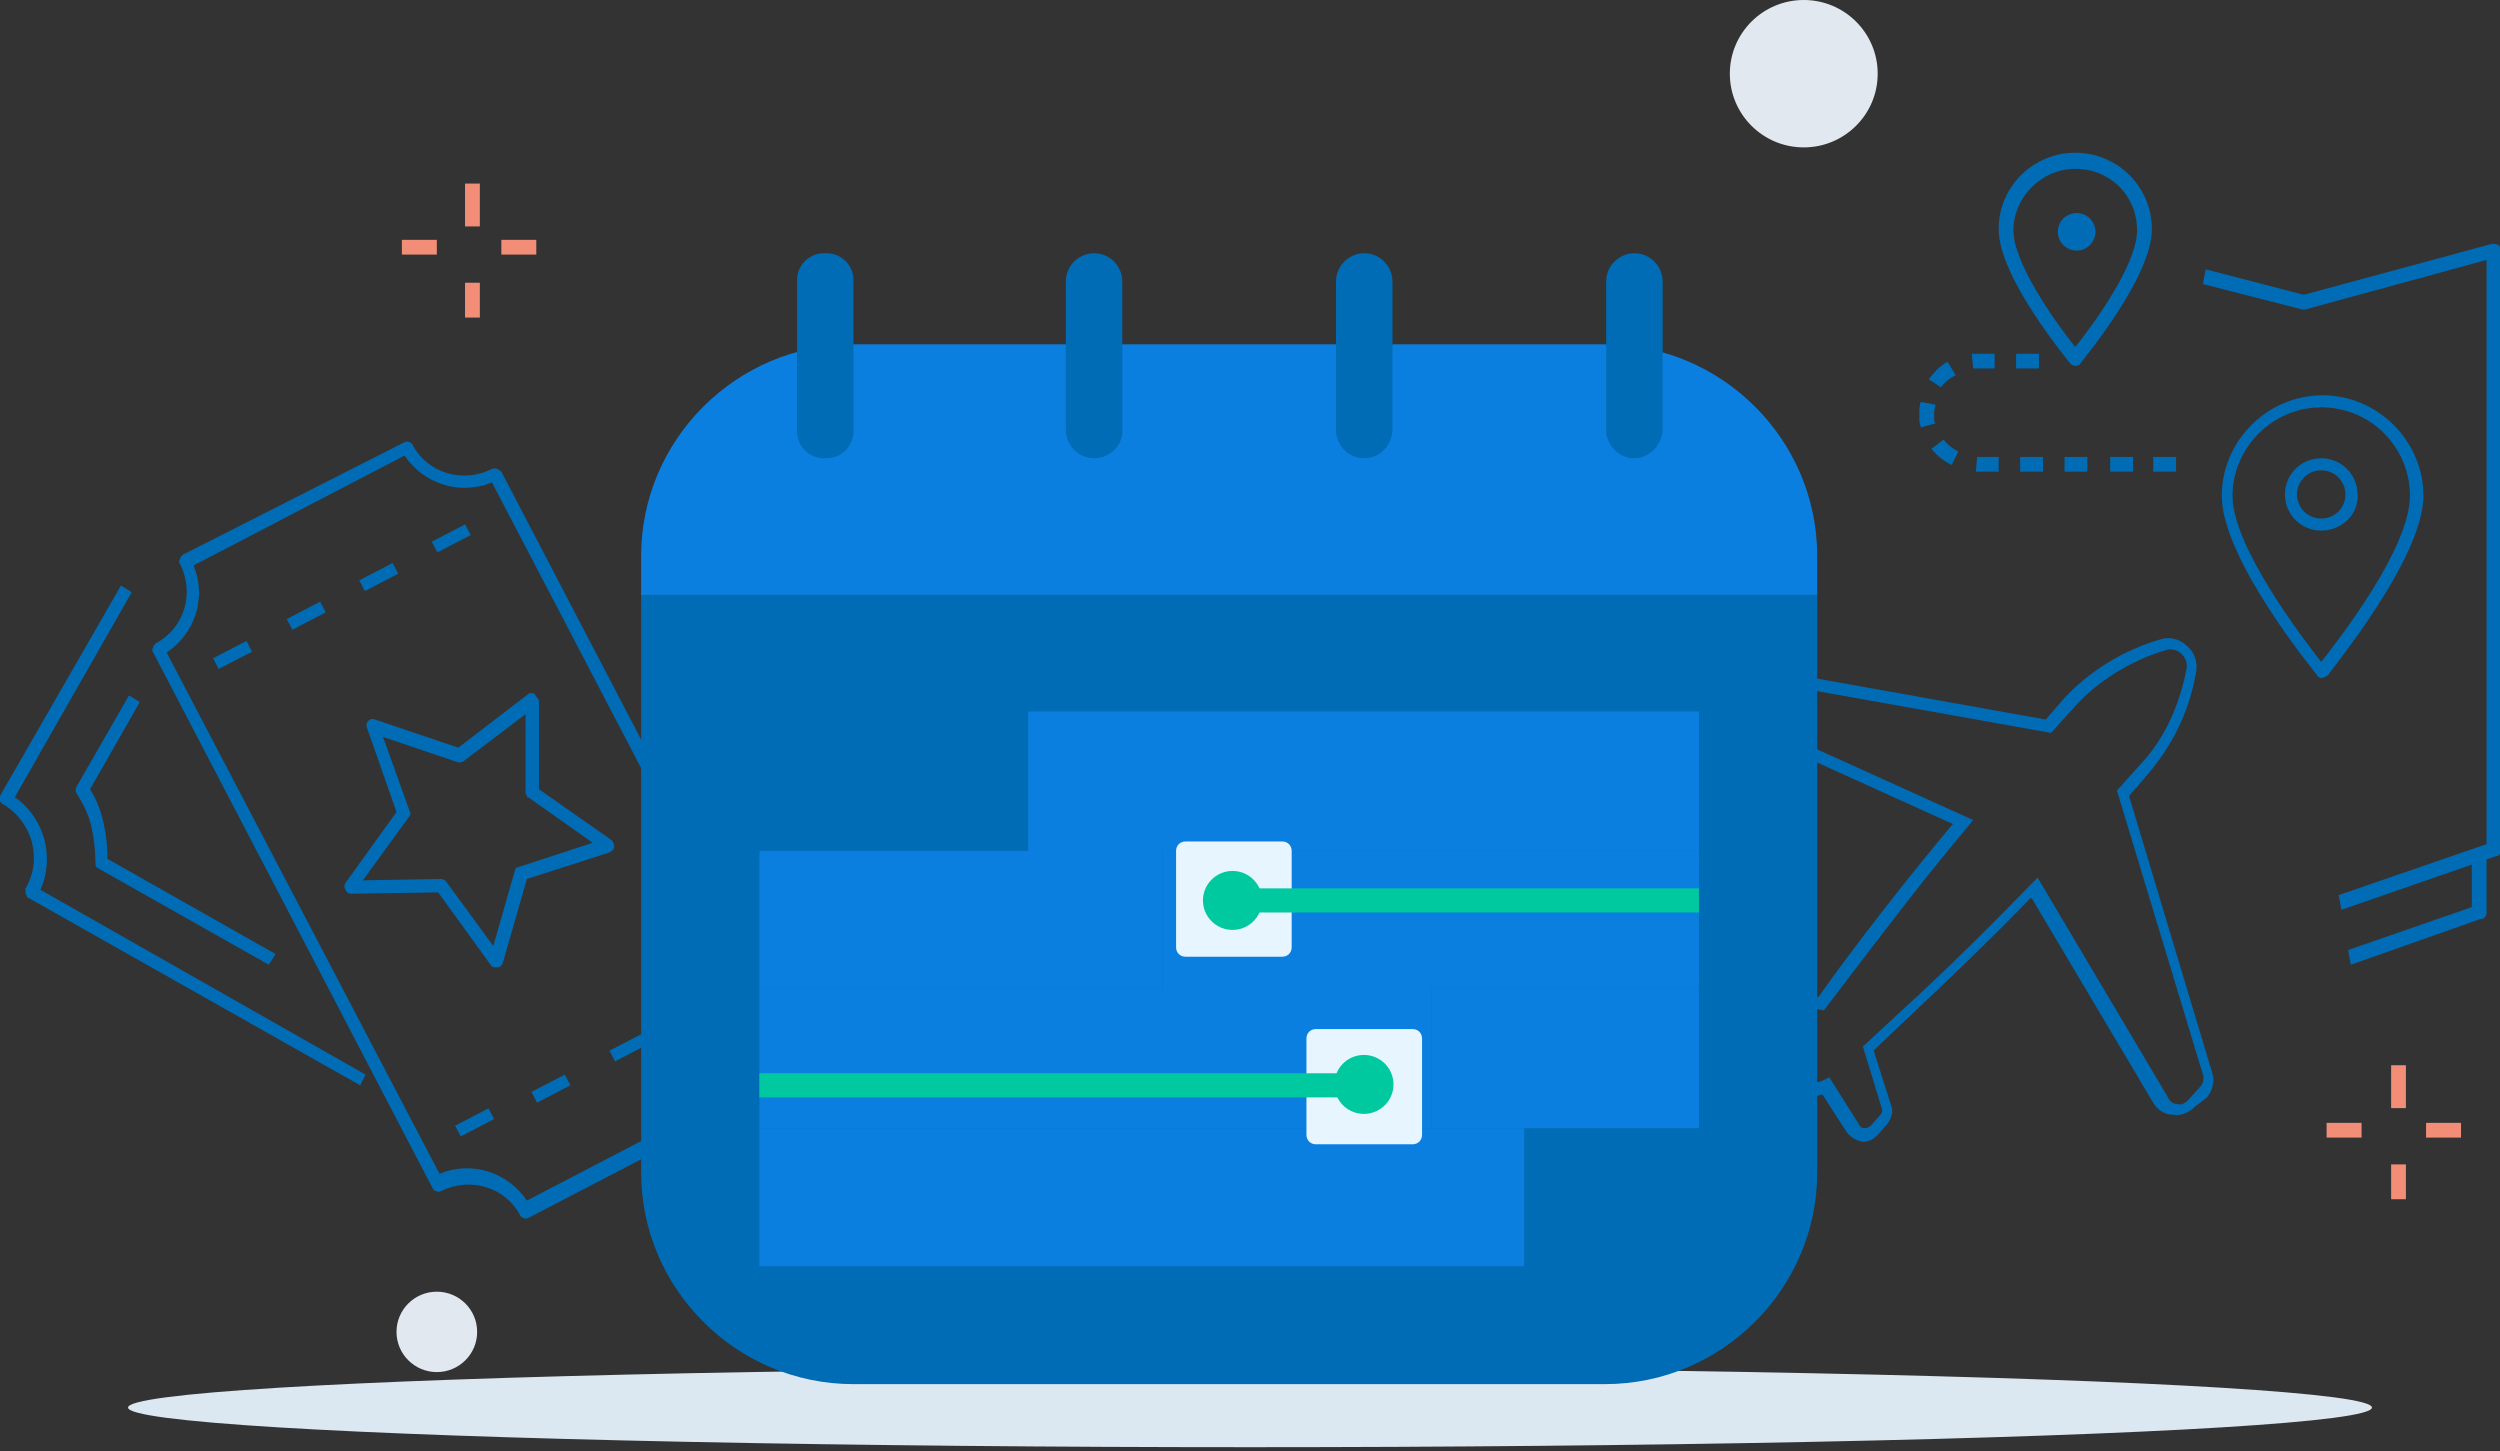
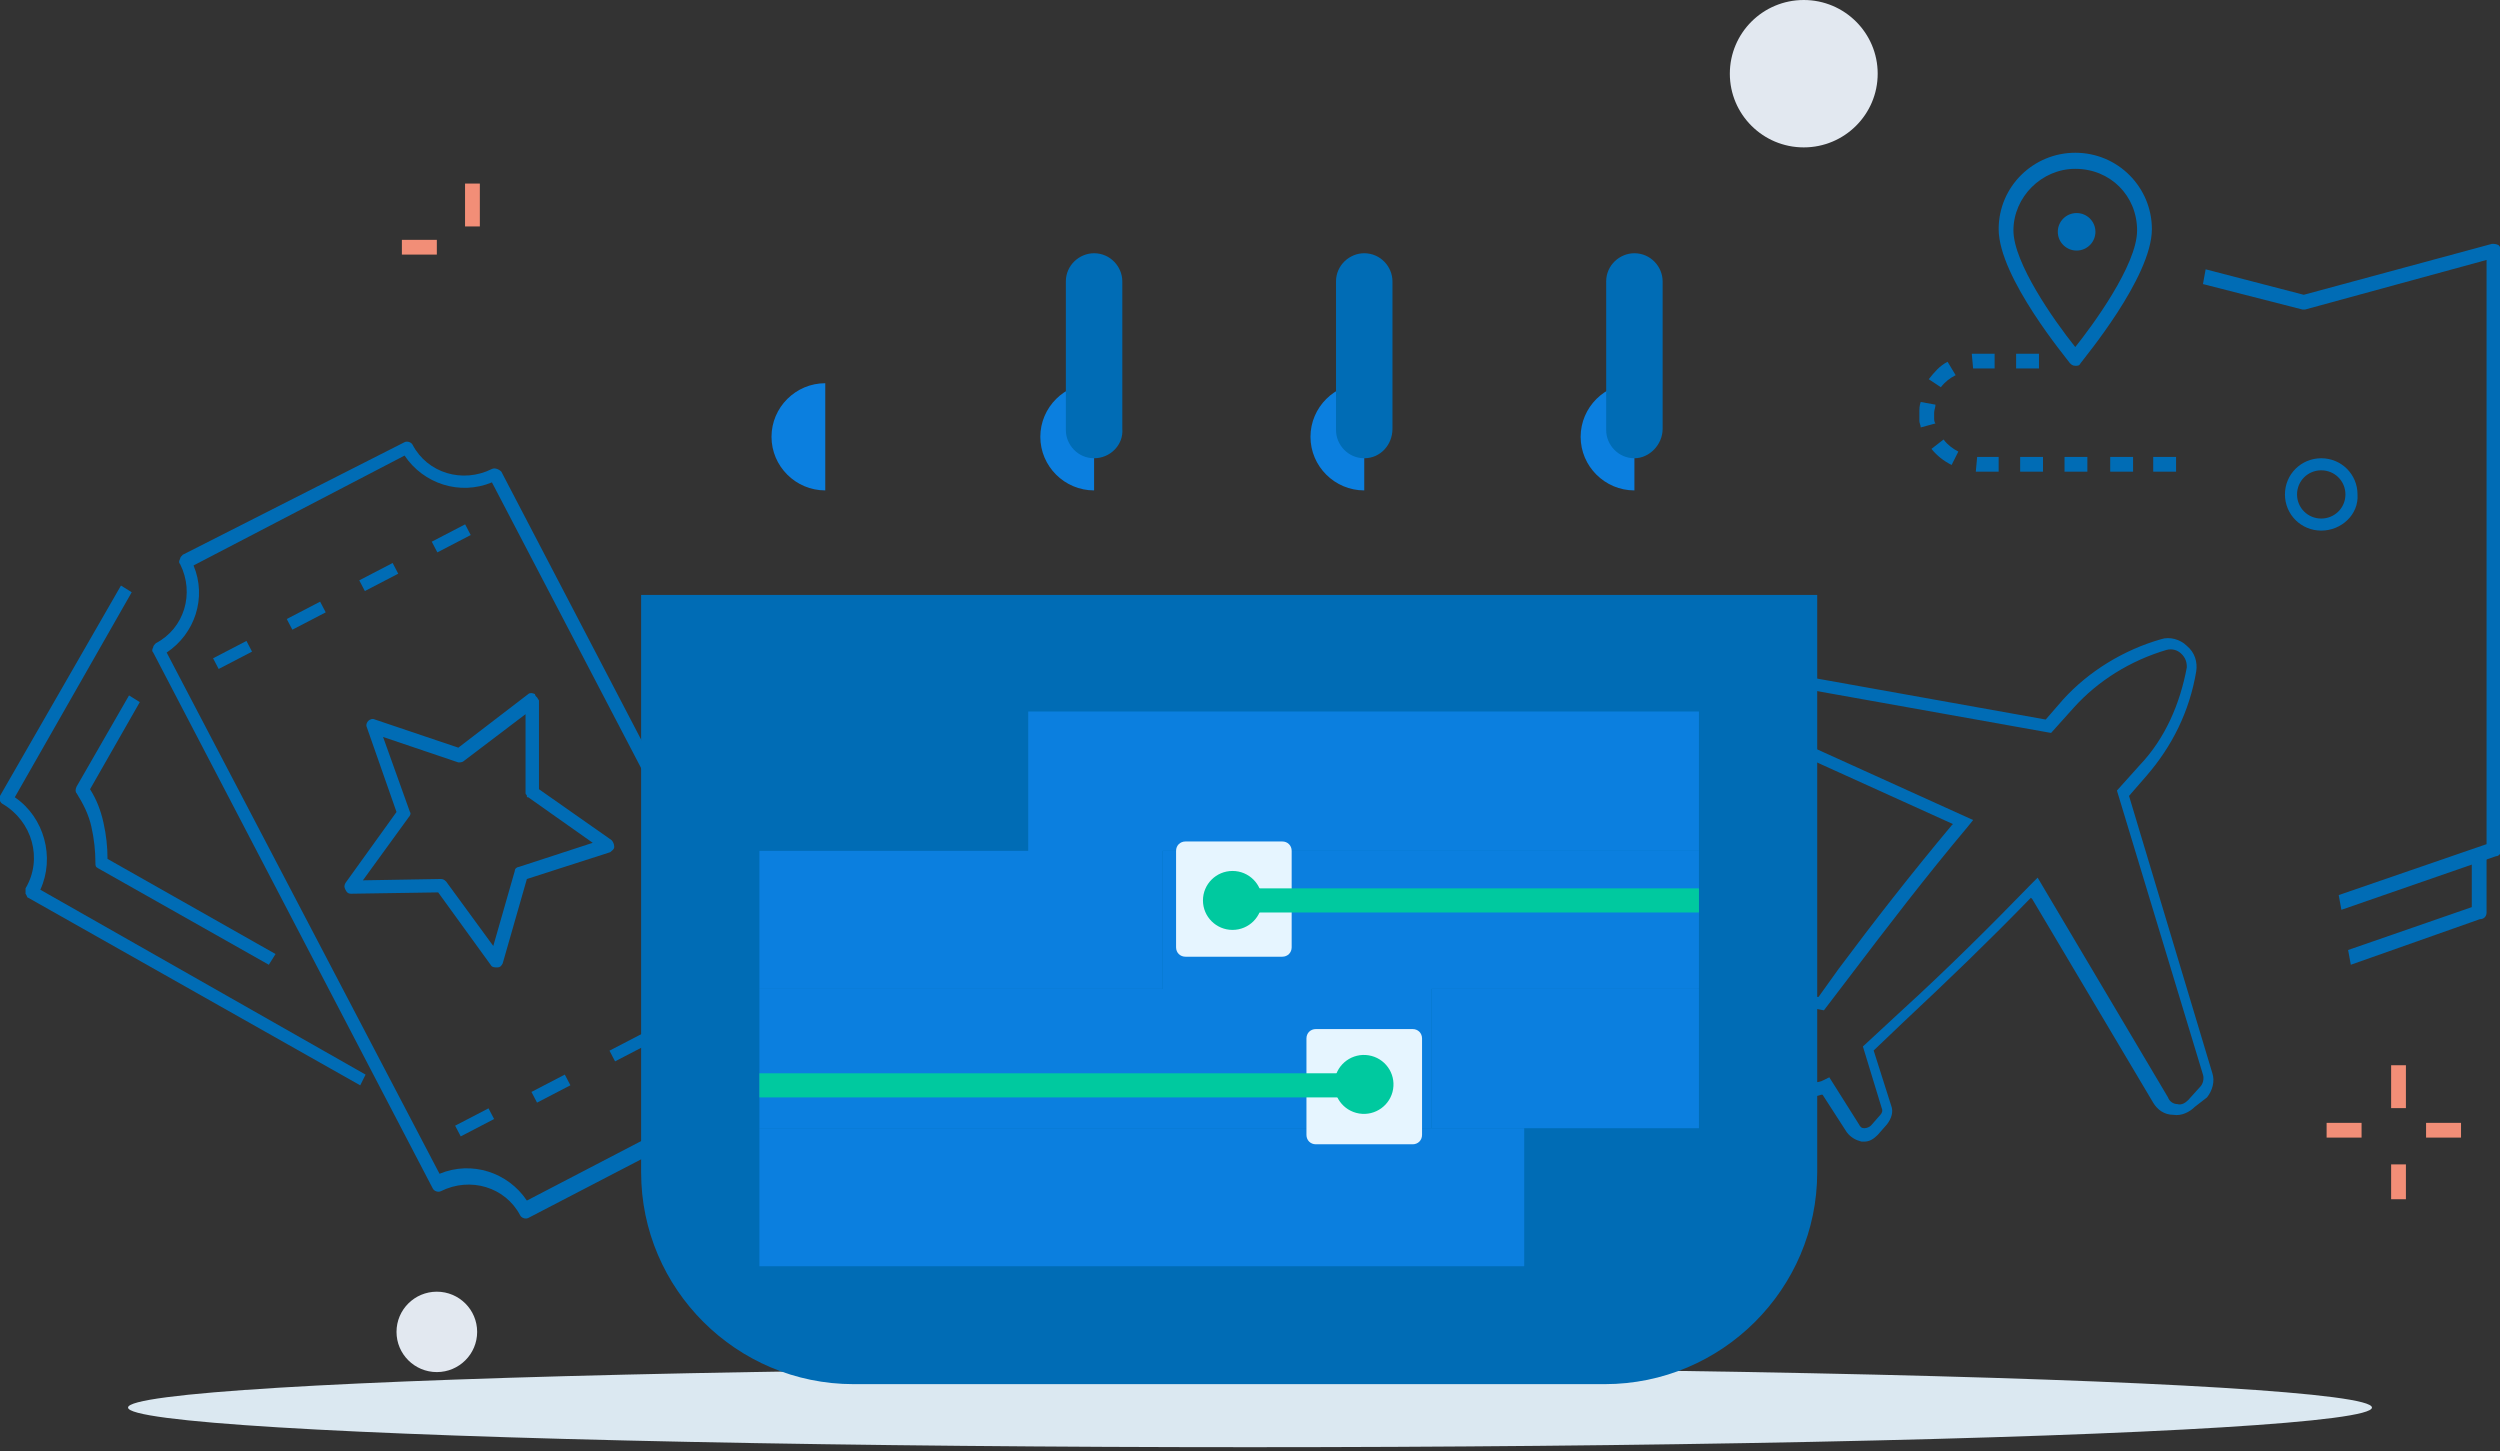
<svg xmlns="http://www.w3.org/2000/svg" width="410" height="238" viewBox="0 0 410 238" fill="none">
  <rect x="0" y="0" width="410" height="238" fill="#333333" stroke="none" />
  <ellipse cx="205" cy="230.839" rx="184" ry="6.5" fill="#DBE8F1" />
  <g clip-path="url(#clip0_1045_28)">
    <path d="M45.188 156.461L44.086 158.219L16.091 142.397C15.65 142.177 15.65 141.957 15.65 141.518C15.65 139.54 15.43 137.562 14.989 135.585C14.548 133.607 13.667 131.849 12.565 130.091C12.344 129.871 12.344 129.432 12.565 128.992L21.161 114.049L22.925 115.148L14.769 129.432C15.871 131.19 16.532 132.948 16.973 134.925C17.414 136.903 17.634 138.881 17.634 140.859L45.188 156.461Z" fill="#006CB5" />
    <path d="M21.602 97.129L2.425 130.75C7.274 134.046 9.038 140.639 6.613 145.913L59.957 176.238L59.075 177.996L4.629 147.231C4.409 147.231 4.409 146.792 4.188 146.572C4.188 146.352 4.188 145.913 4.188 145.693C7.054 140.858 5.29 134.705 0.441 131.849C-1.10269e-05 131.629 -0.22 130.97 -1.1012e-05 130.53L19.839 96.03L21.602 97.129Z" fill="#006CB5" />
    <path d="M88.172 114.489C88.172 114.708 88.392 114.708 88.392 114.928V129.431L100.296 137.782C100.516 138.002 100.737 138.441 100.737 138.881C100.737 139.32 100.296 139.54 100.075 139.76L86.409 144.155L82.441 157.999C82.22 158.438 82 158.658 81.559 158.658C81.118 158.658 80.677 158.658 80.457 158.219L71.86 146.352L57.532 146.572C57.091 146.572 56.871 146.352 56.651 145.913C56.43 145.473 56.43 145.253 56.651 144.814L65.027 133.167L60.177 119.323C59.957 118.884 60.177 118.444 60.398 118.224C60.618 118.005 61.059 117.785 61.5 118.005L75.167 122.619L86.629 113.829C86.85 113.61 87.29 113.61 87.731 113.829C87.731 114.049 87.952 114.269 88.172 114.489ZM86.409 130.53C86.409 130.31 86.188 130.31 86.188 130.091V117.126L76.048 124.817C75.828 125.037 75.387 125.037 75.167 125.037L62.823 120.861L67.231 133.167C67.452 133.387 67.231 133.826 67.011 134.046L59.516 144.374L72.301 144.155C72.742 144.155 72.962 144.374 73.183 144.594L80.898 155.142L84.425 142.836C84.425 142.397 84.866 142.177 85.086 142.177L97.21 138.221L86.629 130.75C86.409 130.75 86.409 130.75 86.409 130.53Z" fill="#006CB5" />
    <path d="M80.115 181.769L74.642 184.613L75.56 186.367L81.032 183.522L80.115 181.769Z" fill="#006CB5" />
    <path d="M92.629 176.233L87.156 179.077L88.073 180.831L93.546 177.986L92.629 176.233Z" fill="#006CB5" />
    <path d="M105.427 169.465L99.954 172.31L100.871 174.063L106.344 171.219L105.427 169.465Z" fill="#006CB5" />
    <path d="M117.316 163.125L111.843 165.97L112.761 167.723L118.233 164.879L117.316 163.125Z" fill="#006CB5" />
    <path d="M40.417 105.114L34.944 107.958L35.861 109.712L41.334 106.868L40.417 105.114Z" fill="#006CB5" />
    <path d="M52.502 98.672L47.029 101.517L47.947 103.27L53.419 100.426L52.502 98.672Z" fill="#006CB5" />
    <path d="M64.392 92.332L58.919 95.177L59.836 96.93L65.309 94.086L64.392 92.332Z" fill="#006CB5" />
    <path d="M76.281 85.992L70.809 88.836L71.726 90.59L77.198 87.746L76.281 85.992Z" fill="#006CB5" />
    <path d="M82.22 77.351L127.849 164.811C128.07 165.031 128.07 165.251 127.849 165.69C127.849 165.91 127.629 166.13 127.409 166.349C125.204 167.448 123.441 169.426 122.78 172.063C122.118 174.48 122.339 177.117 123.441 179.315C123.661 179.534 123.661 179.754 123.441 180.194C123.441 180.413 123.22 180.633 123 180.853L86.629 199.751C86.188 199.971 85.527 199.751 85.306 199.312C82.882 194.697 77.15 192.939 72.301 195.356C71.86 195.576 71.199 195.356 70.978 194.917L25.129 107.017C24.909 106.798 24.909 106.578 25.129 106.138C25.129 105.919 25.349 105.699 25.57 105.479C30.199 103.062 31.962 97.348 29.538 92.514C29.317 92.294 29.317 92.075 29.538 91.635C29.538 91.415 29.758 91.195 29.979 90.976L66.349 72.517C66.79 72.297 67.452 72.517 67.672 72.956C70.097 77.571 75.828 79.329 80.677 76.912C81.118 76.692 81.779 76.912 82.22 77.351ZM125.425 164.811L80.677 79.109C75.387 81.307 69.436 79.329 66.349 74.714L31.742 92.734C33.946 98.008 31.962 103.941 27.333 107.017L72.081 192.499C77.371 190.302 83.323 192.28 86.409 196.894L121.016 178.875C119.914 176.458 119.914 173.601 120.575 170.964C121.457 168.547 123.22 166.349 125.425 164.811Z" fill="#006CB5" />
    <path d="M263.194 227H139.973C120.796 227 105.145 211.397 105.145 192.279V97.568H298.021V192.279C298.021 211.397 282.371 227 263.194 227Z" fill="#006CB5" />
-     <path d="M263.194 56.475H139.973C120.796 56.475 105.145 72.077 105.145 91.195V97.568H298.021V91.195C298.021 72.077 282.371 56.475 263.194 56.475Z" fill="#0B7FDF" />
    <path d="M135.344 80.427C130.495 80.427 126.527 76.472 126.527 71.638C126.527 66.803 130.495 62.848 135.344 62.848" fill="#0B7FDF" />
-     <path d="M135.564 75.154H135.124C132.699 75.154 130.715 73.176 130.715 70.759V45.927C130.715 43.51 132.699 41.532 135.124 41.532H135.564C137.989 41.532 139.973 43.51 139.973 45.927V70.759C139.973 73.176 137.989 75.154 135.564 75.154Z" fill="#006CB5" />
    <path d="M179.43 80.427C174.581 80.427 170.613 76.472 170.613 71.638C170.613 66.803 174.581 62.848 179.43 62.848" fill="#0B7FDF" />
    <path d="M179.43 75.154C176.785 75.154 174.801 72.956 174.801 70.539V46.147C174.801 43.51 177.005 41.532 179.43 41.532C182.075 41.532 184.059 43.73 184.059 46.147V70.319C184.28 72.956 182.075 75.154 179.43 75.154Z" fill="#006CB5" />
    <path d="M223.737 80.427C218.887 80.427 214.919 76.472 214.919 71.638C214.919 66.803 218.887 62.848 223.737 62.848" fill="#0B7FDF" />
    <path d="M223.736 75.154C221.091 75.154 219.107 72.956 219.107 70.539V46.147C219.107 43.51 221.312 41.532 223.736 41.532C226.382 41.532 228.365 43.73 228.365 46.147V70.319C228.365 72.956 226.382 75.154 223.736 75.154Z" fill="#006CB5" />
    <path d="M268.043 80.427C263.194 80.427 259.226 76.472 259.226 71.638C259.226 66.803 263.194 62.848 268.043 62.848" fill="#0B7FDF" />
    <path d="M268.043 75.154C265.398 75.154 263.414 72.956 263.414 70.539V46.147C263.414 43.51 265.618 41.532 268.043 41.532C270.688 41.532 272.672 43.73 272.672 46.147V70.319C272.672 72.956 270.468 75.154 268.043 75.154Z" fill="#006CB5" />
    <path d="M256.581 139.54H234.758H212.715H190.672V162.174H168.629H146.586H124.543V185.028H146.586H168.629H190.672H212.715H234.758V162.174H256.581H278.624V139.54H256.581Z" fill="#0B7FDF" />
    <path d="M256.581 116.687H234.758H212.715H190.672H168.629V139.54H146.586H124.543V162.174H146.586H168.629H190.672V139.54H212.715H234.758H256.581H278.624V116.687H256.581Z" fill="#0B7FDF" />
    <path d="M234.758 162.174V185.028H256.581H278.624V162.174H256.581H234.758Z" fill="#0B7FDF" />
    <path d="M199.71 185.028H174.801H149.672H124.543V207.662H149.672H174.801H199.71H224.839H249.968V185.028H224.839H199.71Z" fill="#0B7FDF" />
    <path d="M78.694 30.105H76.269V37.137H78.694V30.105Z" fill="#F28E77" />
-     <path d="M78.694 46.367H76.269V52.08H78.694V46.367Z" fill="#F28E77" />
-     <path d="M87.952 39.335H82.22V41.752H87.952V39.335Z" fill="#F28E77" />
+     <path d="M87.952 39.335H82.22V41.752V39.335Z" fill="#F28E77" />
    <path d="M71.64 39.335H65.909V41.752H71.64V39.335Z" fill="#F28E77" />
    <path d="M394.57 174.7H392.145V181.732H394.57V174.7Z" fill="#F28E77" />
    <path d="M394.57 190.961H392.145V196.674H394.57V190.961Z" fill="#F28E77" />
    <path d="M403.607 184.149H397.876V186.566H403.607V184.149Z" fill="#F28E77" />
    <path d="M387.296 184.149H381.564V186.566H387.296V184.149Z" fill="#F28E77" />
    <path d="M361.946 179.974C362.828 178.875 363.269 177.337 362.828 176.018L349.161 130.53L352.027 127.234C356.215 122.4 359.081 116.686 360.183 110.094C360.403 108.555 359.962 107.017 358.64 105.919C357.538 104.82 355.774 104.38 354.452 104.82C348.28 106.578 342.548 110.094 338.36 114.708L335.495 118.005L296.258 110.973L295.817 112.95L336.376 120.202L340.124 116.027C344.091 111.632 349.382 108.336 355.333 106.578C356.215 106.358 357.097 106.578 357.758 107.237C358.419 107.896 358.64 108.556 358.64 109.434C357.538 115.368 355.113 121.081 350.925 125.476L347.177 129.651L361.285 176.238C361.505 176.897 361.285 177.776 360.844 178.216L358.86 180.413C358.419 180.853 357.758 181.292 357.097 181.072C356.435 181.072 355.774 180.633 355.554 179.974L334.172 143.935L333.29 144.814C326.457 151.846 319.403 158.878 311.688 165.91L305.516 171.623L308.602 181.732C308.823 182.171 308.602 182.611 308.382 182.83L306.839 184.588C306.618 184.808 306.177 185.028 305.737 185.028C305.296 185.028 305.075 184.808 304.855 184.369L300.005 176.677L299.124 177.117C298.022 177.776 296.258 177.556 295.156 176.677C294.054 175.579 293.613 174.04 294.274 172.722L294.715 171.843L293.613 171.404L286.339 167.888C285.898 167.668 285.677 167.448 285.677 167.009C285.677 166.569 285.677 166.349 285.898 165.91L287.441 164.152C287.661 163.932 288.102 163.712 288.543 163.712L299.124 165.69L303.312 160.196C309.484 152.066 315.876 143.715 322.71 135.585L323.591 134.486L289.645 119.103L288.763 120.861L320.285 135.145L320.065 135.365C313.452 143.276 307.28 151.187 301.548 158.878L298.242 163.493H298.022L288.984 161.735C287.882 161.515 286.78 161.954 285.898 162.833L284.355 164.591C283.694 165.251 283.473 166.349 283.473 167.448C283.694 168.547 284.355 169.206 285.237 169.865L291.629 173.162V173.381C291.188 175.139 292.07 177.117 293.392 178.435C294.936 179.754 296.919 180.193 298.683 179.534H298.903L302.871 185.687C303.532 186.566 304.414 187.006 305.296 187.225C305.516 187.225 305.516 187.225 305.737 187.225C306.618 187.225 307.28 186.786 307.941 186.127L309.484 184.369C310.145 183.49 310.586 182.391 310.145 181.292L307.28 172.283L312.349 167.448C319.624 160.636 326.237 154.263 332.849 147.451L333.07 147.231L333.29 147.451L353.129 180.853C353.79 181.951 354.892 182.83 356.435 182.83C357.758 183.05 359.081 182.391 359.962 181.512L361.946 179.974Z" fill="#006CB5" />
    <path d="M385.532 158.219L385.091 155.801L405.371 148.769V140.419H407.796V149.648C407.796 150.308 407.355 150.747 406.693 150.747L385.532 158.219Z" fill="#006CB5" />
    <path d="M383.989 149.209L383.548 146.792L407.796 138.441V42.631L378.038 50.762C377.817 50.762 377.817 50.762 377.597 50.762L361.285 46.587L361.726 44.169L377.817 48.345L408.677 39.994C409.118 39.994 409.339 39.994 409.78 40.214C410 40.434 410.22 40.873 410.22 41.093V139.32C410.22 139.98 409.78 140.419 409.339 140.419L383.989 149.209Z" fill="#006CB5" />
    <path d="M356.876 77.352H353.129V74.934H356.876V77.352ZM349.602 77.352H346.075V74.934H349.823V77.352H349.602ZM342.328 77.352H338.581V74.934H342.328V77.352ZM335.054 77.352H331.306V74.934H335.054V77.352ZM327.78 77.352H324.694C324.473 77.352 324.253 77.352 324.032 77.352L324.253 74.934C324.473 74.934 324.694 74.934 324.694 74.934H327.78V77.352ZM320.064 76.253C318.742 75.594 317.64 74.715 316.758 73.616L318.742 72.078C319.403 72.957 320.285 73.616 321.167 74.055L320.064 76.253ZM314.995 70.1C314.995 69.66 314.774 69.441 314.774 69.001C314.774 68.562 314.774 68.122 314.774 67.683C314.774 67.023 314.774 66.584 314.995 65.925L317.419 66.364C317.419 66.804 317.199 67.243 317.199 67.683C317.199 67.902 317.199 68.342 317.199 68.562C317.199 68.781 317.199 69.221 317.419 69.441L314.995 70.1ZM318.301 63.507L316.317 62.189C317.199 61.09 318.081 59.991 319.403 59.332L320.726 61.53C319.844 61.969 318.962 62.628 318.301 63.507ZM323.591 60.431L323.371 58.014C323.591 58.014 324.032 58.014 324.253 58.014H327.118V60.431H324.253C324.032 60.431 323.812 60.431 323.591 60.431ZM334.392 60.431H330.645V58.014H334.392V60.431Z" fill="#006CB5" />
-     <path d="M380.683 111.193C380.462 111.193 380.021 110.973 380.021 110.753C379.36 109.874 364.371 91.635 364.371 81.307C364.371 72.297 371.866 64.826 380.903 64.826C389.941 64.826 397.435 72.297 397.435 81.307C397.435 91.635 382.226 109.874 381.785 110.753C381.344 110.973 381.124 111.193 380.683 111.193ZM380.683 66.803C372.747 66.803 366.134 73.396 366.134 81.307C366.134 89.657 377.597 104.6 380.683 108.556C383.769 104.6 395.231 89.877 395.231 81.307C395.231 73.396 388.839 66.803 380.683 66.803Z" fill="#006CB5" />
    <path d="M380.683 87.02C377.376 87.02 374.731 84.383 374.731 81.087C374.731 77.791 377.376 75.154 380.683 75.154C383.989 75.154 386.634 77.791 386.634 81.087C386.855 84.383 383.989 87.02 380.683 87.02ZM380.683 77.132C378.479 77.132 376.715 78.889 376.715 81.087C376.715 83.284 378.479 85.043 380.683 85.043C382.887 85.043 384.651 83.284 384.651 81.087C384.651 78.889 382.887 77.132 380.683 77.132Z" fill="#006CB5" />
    <path d="M340.344 59.991C339.903 59.991 339.683 59.772 339.462 59.552C339.021 58.892 327.78 45.488 327.78 37.577C327.78 30.545 333.511 25.051 340.344 25.051C347.398 25.051 352.909 30.765 352.909 37.577C352.909 45.488 341.667 58.892 341.226 59.552C341.005 59.991 340.785 59.991 340.344 59.991ZM340.344 27.688C334.833 27.688 330.204 32.303 330.204 37.797C330.204 43.071 336.817 52.52 340.344 56.915C342.989 53.618 350.484 43.51 350.484 37.797C350.484 32.083 346.075 27.688 340.344 27.688Z" fill="#006CB5" />
    <path d="M340.565 41.093C342.269 41.093 343.651 39.715 343.651 38.016C343.651 36.317 342.269 34.94 340.565 34.94C338.86 34.94 337.479 36.317 337.479 38.016C337.479 39.715 338.86 41.093 340.565 41.093Z" fill="#006CB5" />
    <path d="M210.29 138.002H194.419C193.538 138.002 192.876 138.661 192.876 139.54V155.362C192.876 156.241 193.538 156.9 194.419 156.9H210.29C211.172 156.9 211.833 156.241 211.833 155.362V139.54C211.833 138.661 211.172 138.002 210.29 138.002Z" fill="#E6F5FF" />
    <path d="M231.672 168.767H215.801C214.919 168.767 214.258 169.426 214.258 170.305V186.127C214.258 187.006 214.919 187.665 215.801 187.665H231.672C232.554 187.665 233.215 187.006 233.215 186.127V170.305C233.215 169.426 232.554 168.767 231.672 168.767Z" fill="#E6F5FF" />
    <path d="M295.817 24.172C302.513 24.172 307.941 18.761 307.941 12.086C307.941 5.411 302.513 0 295.817 0C289.121 0 283.693 5.411 283.693 12.086C283.693 18.761 289.121 24.172 295.817 24.172Z" fill="#E2E8F0" />
    <path d="M71.64 225.022C75.292 225.022 78.253 222.071 78.253 218.43C78.253 214.789 75.292 211.837 71.64 211.837C67.988 211.837 65.027 214.789 65.027 218.43C65.027 222.071 67.988 225.022 71.64 225.022Z" fill="#E2E8F0" />
    <path d="M202.134 152.505C204.813 152.505 206.984 150.341 206.984 147.671C206.984 145.001 204.813 142.836 202.134 142.836C199.456 142.836 197.285 145.001 197.285 147.671C197.285 150.341 199.456 152.505 202.134 152.505Z" fill="#00C99F" />
    <path d="M228.469 178.621C228.899 175.985 227.105 173.501 224.462 173.073C221.818 172.644 219.327 174.432 218.896 177.068C218.466 179.703 220.261 182.187 222.904 182.616C225.547 183.045 228.039 181.256 228.469 178.621Z" fill="#00C99F" />
    <path d="M278.624 145.693H202.134V149.649H278.624V145.693Z" fill="#00C99F" />
    <path d="M223.737 176.019H124.543V179.974H223.737V176.019Z" fill="#00C99F" />
  </g>
  <defs>
    <clipPath id="clip0_1045_28">
      <rect width="410" height="227" fill="white" />
    </clipPath>
  </defs>
</svg>